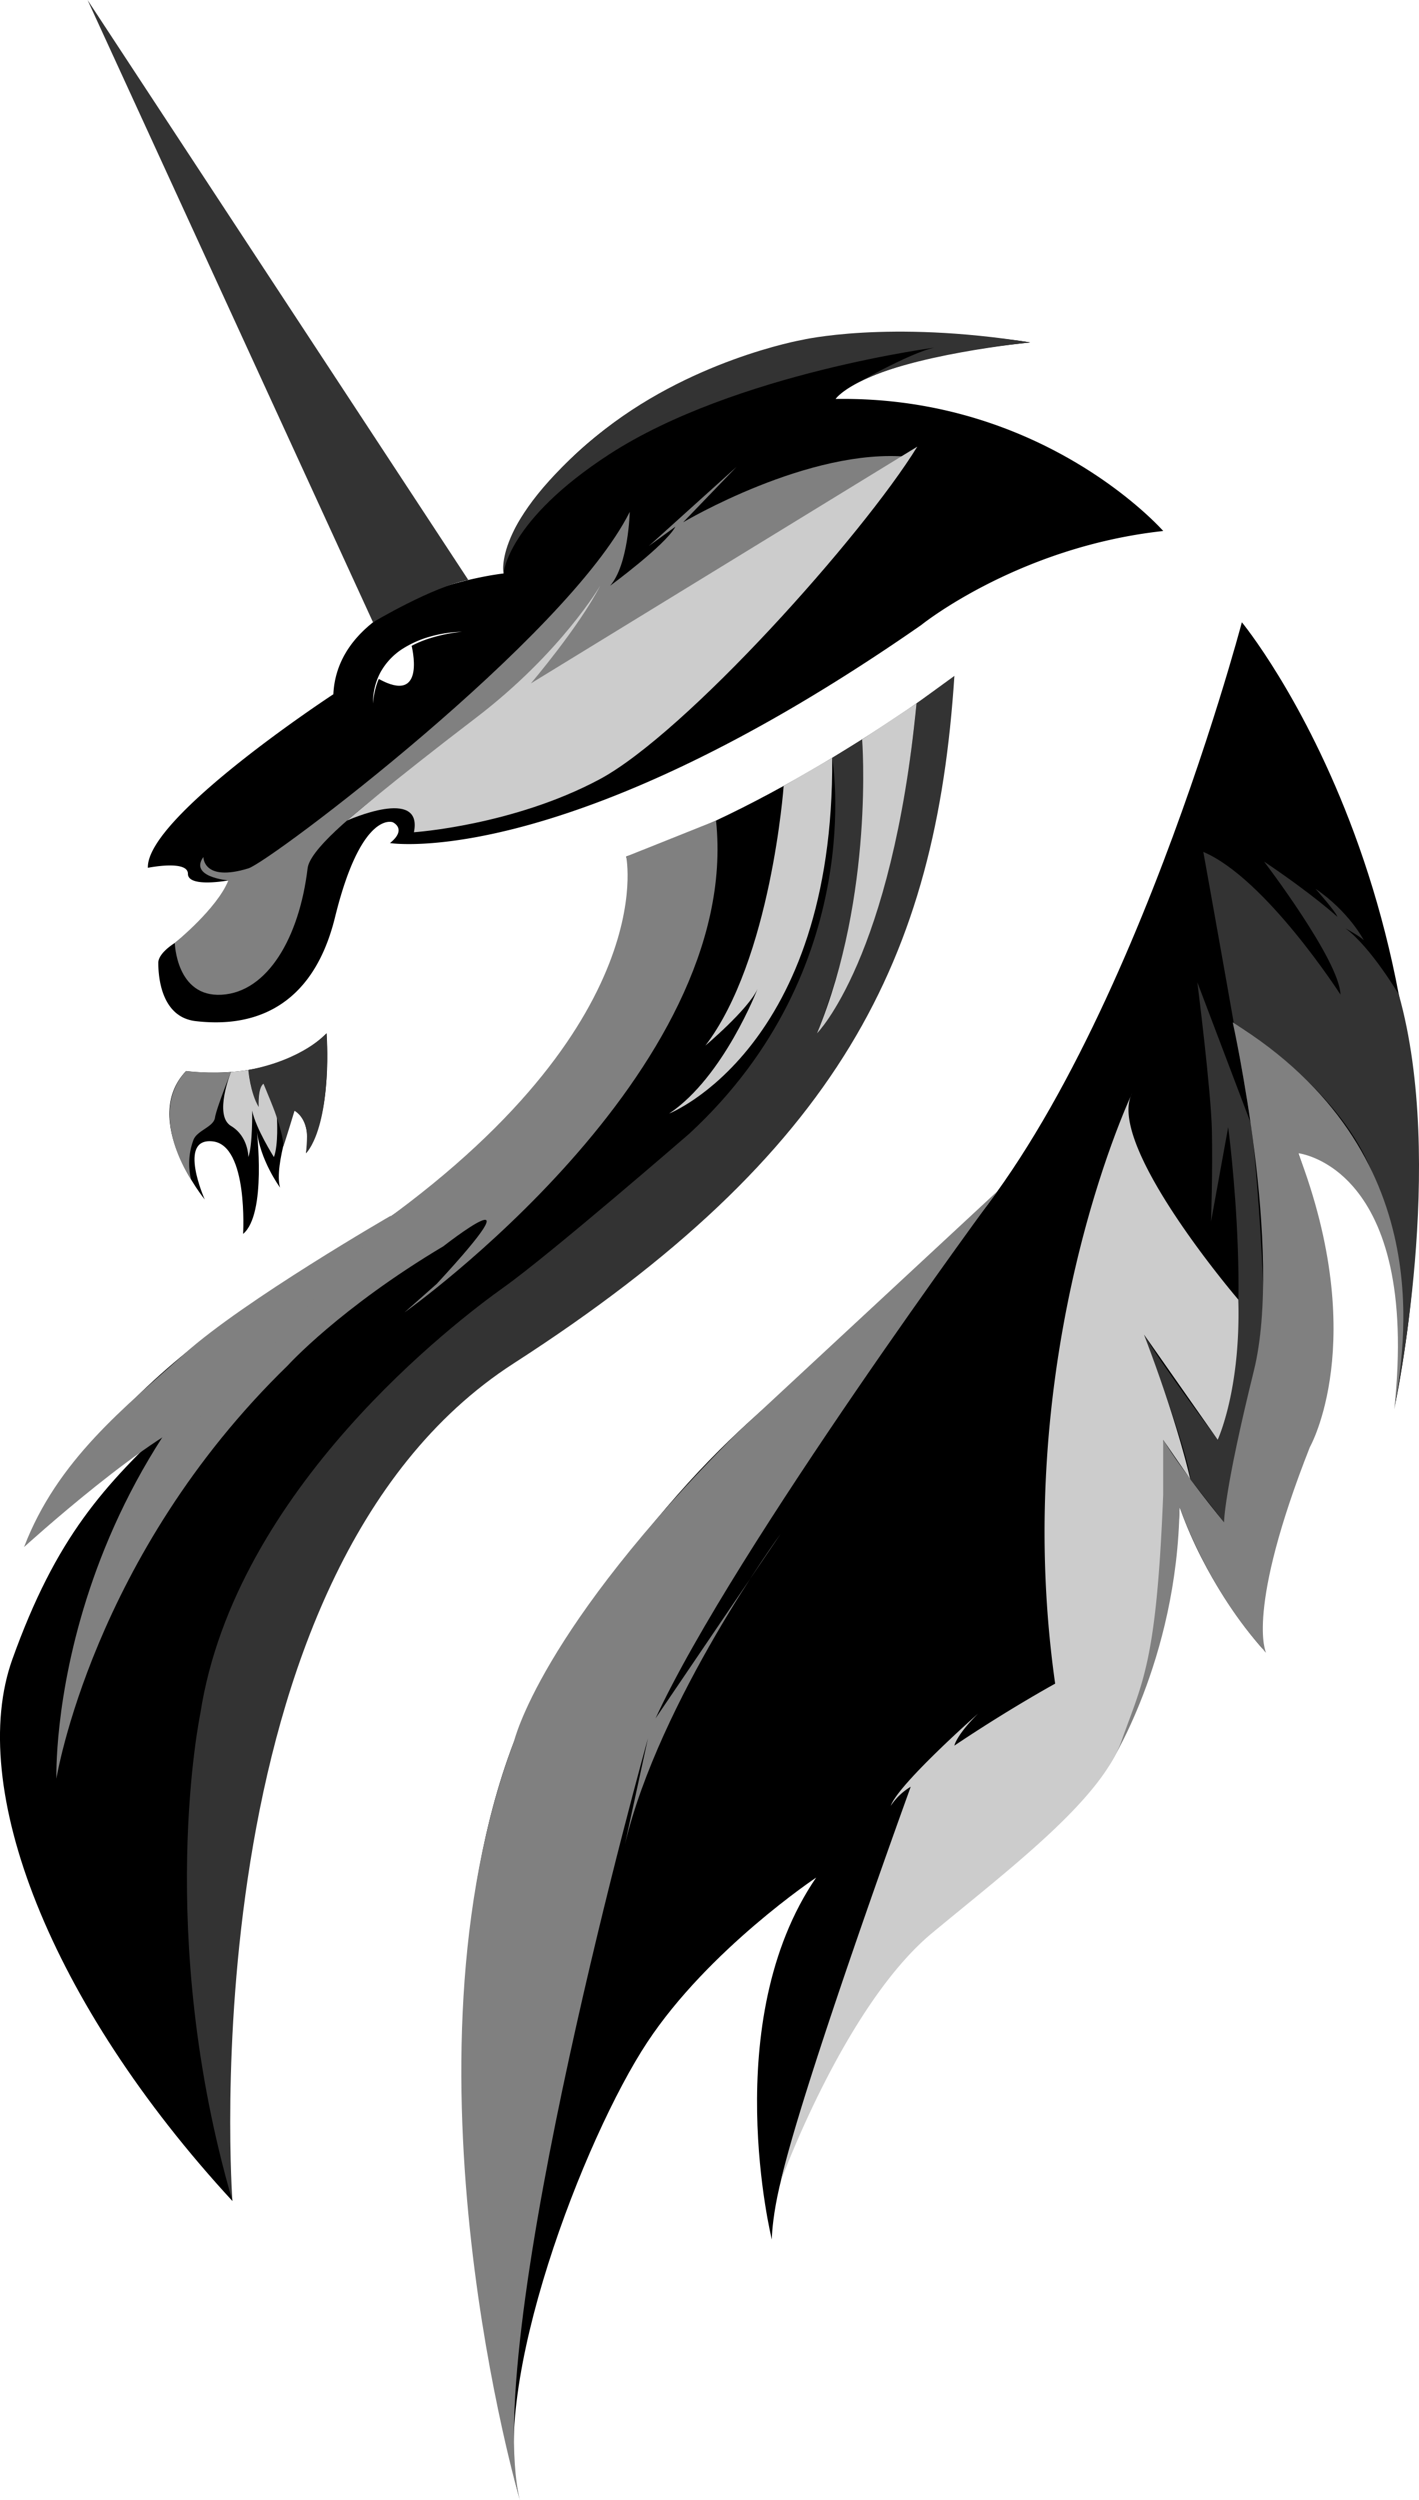
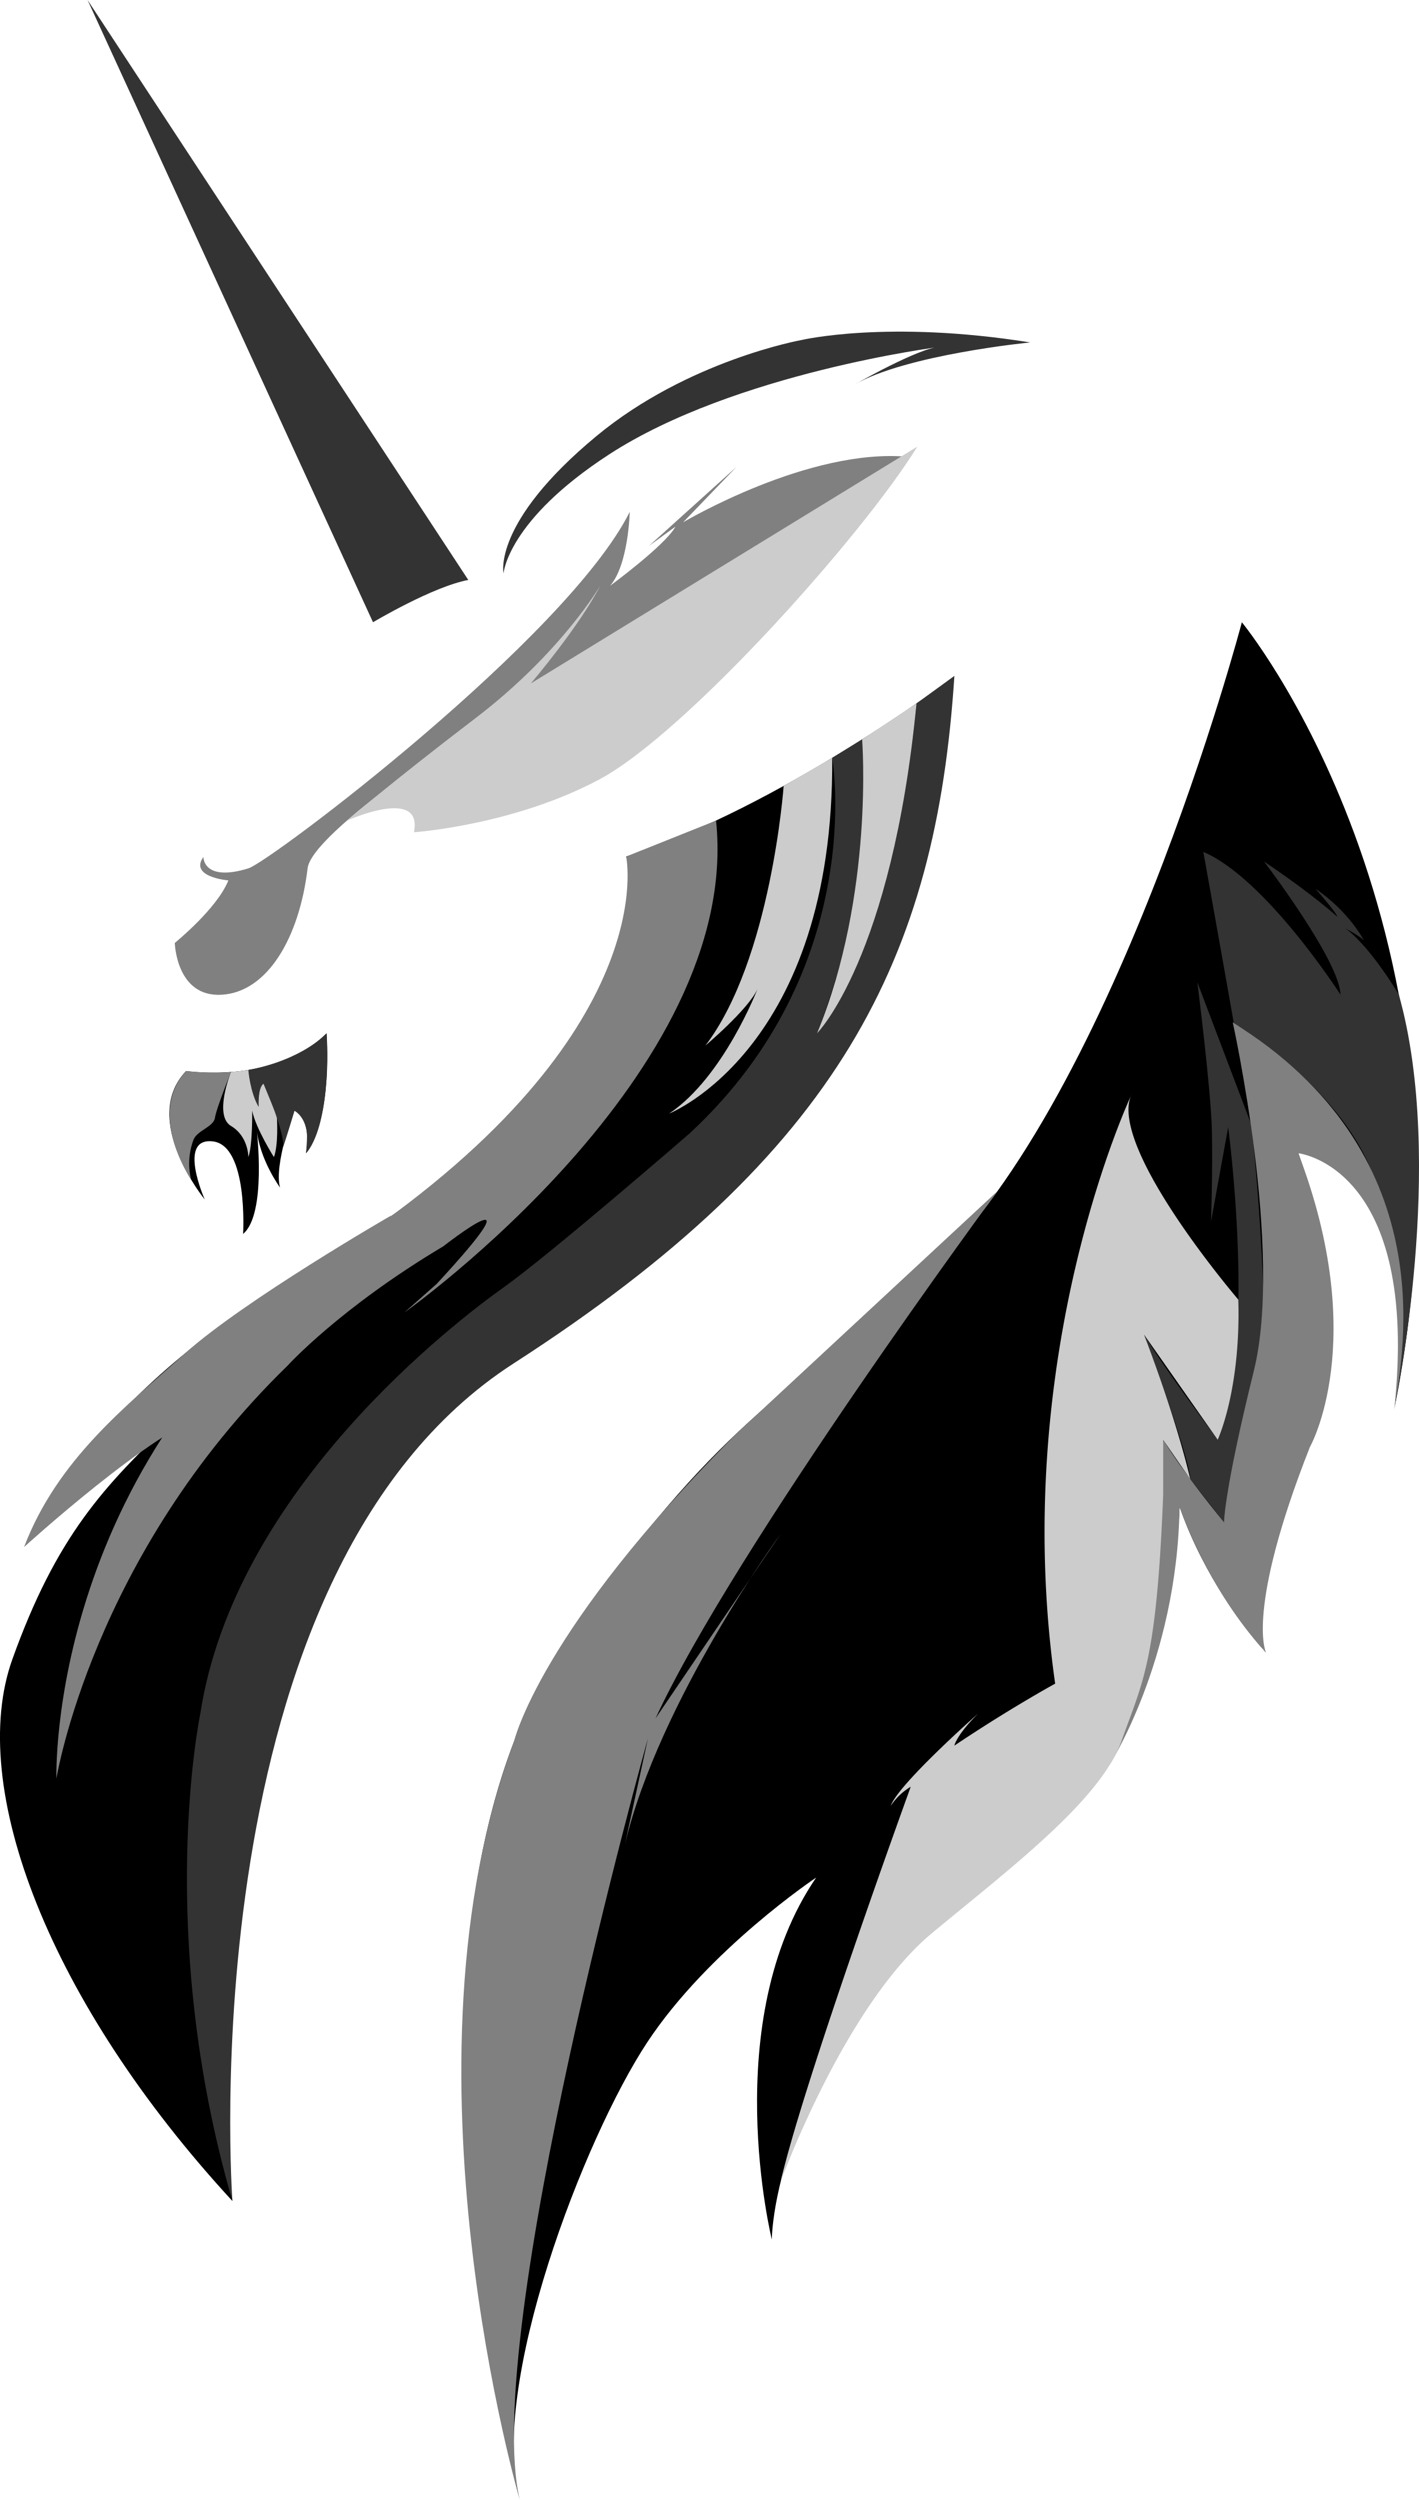
<svg xmlns="http://www.w3.org/2000/svg" viewBox="0 0 694.5 1222.81">
  <defs>
    <style>.cls-1{fill:#333;}.cls-2{fill:gray;}.cls-3{fill:#ccc;}.cls-4{fill:#fff;}</style>
  </defs>
  <g id="Calque_4" data-name="Calque 4">
-     <path d="M856.74,260.62S687.94,230.08,608.63,345a54.81,54.81,0,0,0-9,21.62,36.25,36.25,0,0,0-.62,7s-80.89,8.86-83.31,59.09c0,0-91.6,59.93-90.78,84.89,0,0,19.61-4,19.61,2.94s19.82,3.23,19.82,3.23-.48,10.74-26.27,30.61c0,0-8.05,4.84-8.05,9.67s.55,26.47,18.27,28.54,55.32,1.66,68.21-50.77,28.23-46.52,28.23-46.52,7.32,3.22-1.32,10.2c0,0,86.57,14,260-106.65,0,0,47.29-38.21,118.45-46,0,0-58-66.22-160.35-64.59C761.51,288.24,774.34,269,856.74,260.62Z" transform="translate(-352.55 -93.11)" />
    <path d="M659,512.09s29.44,78-119,178.62c-27.27,19.43-128.31,65.2-172.27,155.7,0,0,94-81.45,70.19-59.06-34.66,32.54-57.79,57.42-79.29,117.3-22.47,62.56,18.12,168,107.66,265.08,0,0-43.15-307.89,153.26-427.79,199.16-121.59,198.6-316.88,198.6-316.88S734.85,487.75,659,512.09Z" transform="translate(-352.55 -93.11)" />
    <path d="M960.35,397.49s122.12,147.92,74.59,385c0,0,22.33-119.19-52.59-140.12,0,0,38.1,86.67,11.79,148.38-41.95,98.41-21.92,110.75-21.92,110.75s-69-72.71-47.12-155.26c0,0,34.19,175.38-71.32,252.34-123.48,90.07-123.48,190-123.48,190S703.88,1081.85,752,1011.53c0,0-52.59,35.07-82.66,80.56-30.87,46.71-77.79,168.29-62.38,223.82,0,0-76.5-277.58,24.16-422.76C702.77,789.77,736.77,776,801.4,720.21,897.2,637.53,960.35,397.49,960.35,397.49Z" transform="translate(-352.55 -93.11)" />
    <path d="M443.62,617s43.59,6.7,68.75-18.45c0,0,3.35,40.25-10.07,58.69,0,0,3.5-14.87-5.55-22,0,0-10.35,27.81-7.12,38.8,0,0-10-13.58-11.45-28.45,0,0,5,41.39-6.65,51.09,0,0,2.58-43.33-14.88-45.27s-3.88,28.45-3.88,28.45S420.88,640.79,443.62,617Z" transform="translate(-352.55 -93.11)" />
  </g>
  <g id="Calque_2" data-name="Calque 2">
    <path class="cls-1" d="M502.3,657.25s12.34-10.94,10.07-58.69c0,0-11.27,12.79-38.28,17.93,0,0,1.75,13.83,5.06,18.09,0,0-.94-8.53,2.37-11.37,0,0,10.26,23.25,9.62,30.69-.11,1.27,5.55-17.42,5.55-17.42s4.47,2.11,5.92,9.55C503.19,649,502.3,657.25,502.3,657.25Z" transform="translate(-352.55 -93.11)" />
    <path class="cls-1" d="M759.85,463.83s18,102.55-69.92,183.8c0,0-67.87,58.82-90.77,75.12S467.51,821.34,450.59,931.34c0,0-22.43,107.06,15.71,238.39,0,0-22.41-306.61,137.66-409.72s206.77-198.36,215.7-336.29l-18.53,13.47s-8,105.52-48.71,161.37c0,0,32.91-80.6,22.08-143.78Z" transform="translate(-352.55 -93.11)" />
    <path class="cls-1" d="M1037.16,579.57s-13.6-23.11-26.12-32.36c0,0,6.89,3.73,9,5.8,0,0-7.13-13.9-23.66-25.17,0,0,10.14,11.46,10.71,13.71,0,0-12-11-35.87-27,0,0,37,48.45,37.39,65.06,0,0-36.5-56.79-67.12-69.79,0,0,21,116.51,23.18,132.59l-26.11-68.83s6.71,52.85,7.13,72.56-.42,44.47-.42,44.47l8.39-46.14s14.21,106.33-5,153c0,0-28.52-38-36.07-51.46,0,0,21.71,58.37,22.6,70.71l16.53,21.14S972,757.59,970.74,722s-4.8-70.08-4.8-70.08l-7.35-57.06s47.39,28.9,64.56,69.38,18.88,71.4,12.3,115.1C1035.45,779.37,1060.38,662.15,1037.16,579.57Z" transform="translate(-352.55 -93.11)" />
    <path class="cls-1" d="M599,373.61s-5.7-24.84,45.48-67.2c44.86-37.13,100.47-47,100.47-47s42.06-9.93,111.81,1.2c0,0-60.88,5.94-86.25,20.77,0,0,31.86-18.27,42-18.6,0,0-100.34,12.68-161.82,52.59C600.73,347.81,599,373.61,599,373.61Z" transform="translate(-352.55 -93.11)" />
    <path class="cls-1" d="M581.75,376.8,395.4,93.11,535.11,397.49S564.29,380.06,581.75,376.8Z" transform="translate(-352.55 -93.11)" />
  </g>
  <g id="Calque_3" data-name="Calque 3">
    <path class="cls-2" d="M465.61,617.48s-7.16,17.76-7.85,22.37-9,6.23-10.61,11.07a33.18,33.18,0,0,0-1.07,19.19S424.17,638,443.62,617C443.62,617,457.13,618.48,465.61,617.48Z" transform="translate(-352.55 -93.11)" />
    <path class="cls-2" d="M659,512.09s18.52,85.65-132.73,188.38S380.16,963.13,380.16,963.13,397.7,854,493.37,761.05c0,0,25.42-28.09,76.21-58.35,0,0,49.71-38.91-3.24,18.37l-15.8,14S716,618,703,494.5Z" transform="translate(-352.55 -93.11)" />
    <path class="cls-2" d="M544,687.67s-72,41.48-101.09,67.59-62.26,51.89-78.59,94.6c0,0,63.3-57.64,91.28-65.7Z" transform="translate(-352.55 -93.11)" />
    <path class="cls-2" d="M1034.94,782.49c4.85-29.77,23.41-125.62-79.06-189.3,0,0,24.89,111.68,10.32,170.55s-14.57,74-14.57,74-20.09-24.34-29.77-40.39c0,0-7.71,130.05-27,160.26,0,0,33.92-51.79,35-127.4,0,0,13.13,39.66,42.31,71.24,0,0-10.17-20.28,21.47-100.49,0,0,29.51-51.78-5.67-143.76C988,657.25,1047.72,663.57,1034.94,782.49Z" transform="translate(-352.55 -93.11)" />
    <path class="cls-2" d="M840.81,675.69s-128.59,174.1-167.44,258l61.29-90.35s-59.41,81.34-76.25,151.9l11.27-51.82s-81.7,291.68-62.74,372.5c0,0-62.41-213.08-2.85-370.88,0,0,12.47-54.48,109.46-151.23Z" transform="translate(-352.55 -93.11)" />
    <path class="cls-2" d="M464.32,523.76S445,522.18,452.1,512.29c0,0-.24,12.41,22,5.59C484.88,514.57,630,405,660.77,343.48c0,0-.6,25.93-9.64,36.18,0,0,27.13-19.9,32-28.94l-13,9.45L713,321.5l-26.11,27.1s61.67-36.72,110.49-32c0,0-290.21,167.21-294.28,201.25s-19.66,60.49-42,61.84-23-25.35-23-25.35S458.77,537.63,464.32,523.76Z" transform="translate(-352.55 -93.11)" />
  </g>
  <g id="Calque_1" data-name="Calque 1">
    <path class="cls-3" d="M488.1,640.24s.79,12.84-1.49,18.87c0,0-8.92-14.09-10.64-22.72,0,0,.27,17-1.88,22.72,0,0,.15-10.07-8.48-15.24s0-26.39,0-26.39,6-.57,8.48-1c0,0,1,11.41,5.06,18.09,0,0-.61-9.22,2.37-11.37C481.52,623.21,488.07,638.7,488.1,640.24Z" transform="translate(-352.55 -93.11)" />
    <path class="cls-3" d="M736.1,477.55s-6.12,84.83-38.3,127c0,0,21.08-17.76,25.52-27.74,0,0-16.64,43.23-43.27,61,0,0,80.82-31.78,79.8-174" transform="translate(-352.55 -93.11)" />
    <path class="cls-3" d="M774.5,454.78s6,75.87-22.08,143.78c0,0,36.58-36.65,48.71-161.37" transform="translate(-352.55 -93.11)" />
    <path class="cls-3" d="M958.62,728.82s-65.14-76-52-100.91c0,0-60.58,127.19-37.65,288.76,0,0-22.3,12.18-49.33,30.32,0,0,.89-5,11.6-15.66,0,0-38.94,34.35-42.74,45.12a30.57,30.57,0,0,1,9.79-9.36s-52.62,144.81-63.65,193.13c0,0,31.23-86.06,74.18-121.63,38.18-31.63,82.39-64.95,92.67-94s17.08-37.73,20.35-120.19v-27l13.24,19.25s-5.59-26.1-22.6-70.71l36.07,51.46S959.87,773,958.62,728.82Z" transform="translate(-352.55 -93.11)" />
    <path class="cls-3" d="M522.39,494.5s37.33-16.83,32.75,5.71c0,0,48.47-3.29,90.73-25.83s128.79-119.21,155.64-162.8L612.36,427.41s23.65-27.7,34-47.89c0,0-19.13,32.87-61,64.81S522.39,494.5,522.39,494.5Z" transform="translate(-352.55 -93.11)" />
  </g>
  <g id="Calque_5" data-name="Calque 5">
    <path class="cls-4" d="M578.65,402.15a76.36,76.36,0,0,0-15.11,3,52.22,52.22,0,0,0-13.86,6.42,32.58,32.58,0,0,0-10.38,11,33.06,33.06,0,0,0-1.69,3.43,34.45,34.45,0,0,0-1.2,3.64,39.4,39.4,0,0,0-1.3,7.58,31.46,31.46,0,0,1,3.52-15,32.28,32.28,0,0,1,10.49-11.45,50.43,50.43,0,0,1,14.2-6.34A61.35,61.35,0,0,1,578.65,402.15Z" transform="translate(-352.55 -93.11)" />
    <path class="cls-4" d="M553.89,408.51s7.93,30.07-16.25,16.55C537.64,425.06,543.67,412.45,553.89,408.51Z" transform="translate(-352.55 -93.11)" />
  </g>
</svg>